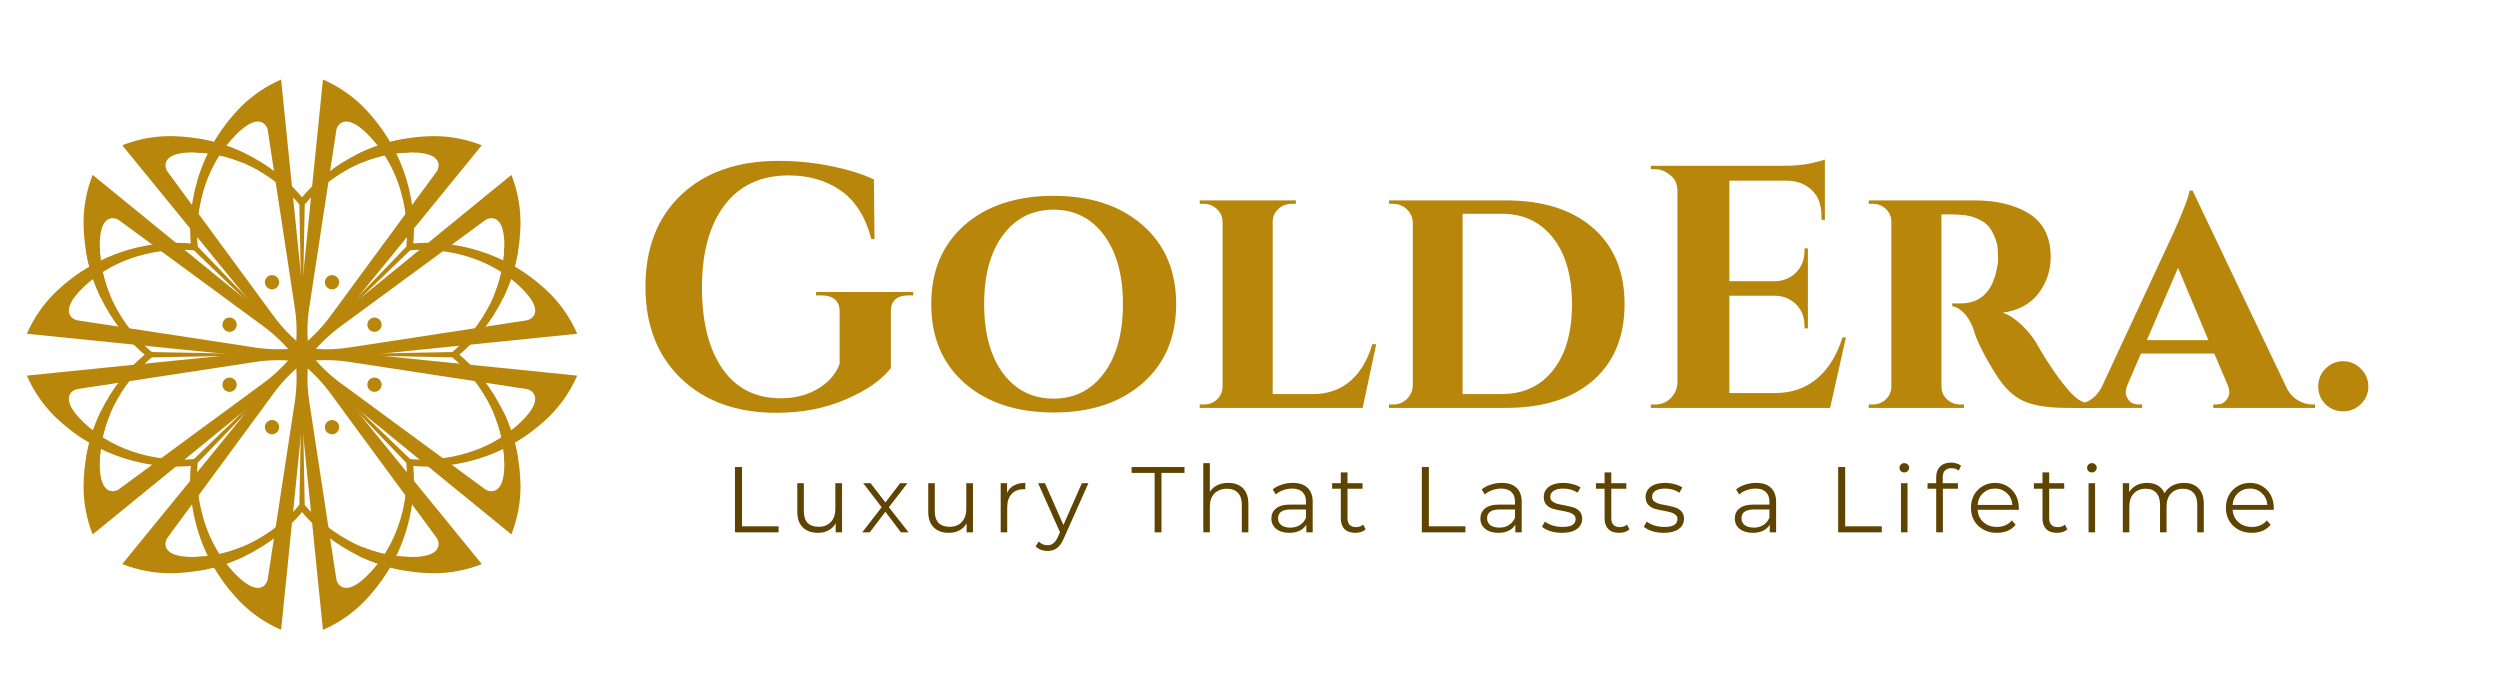
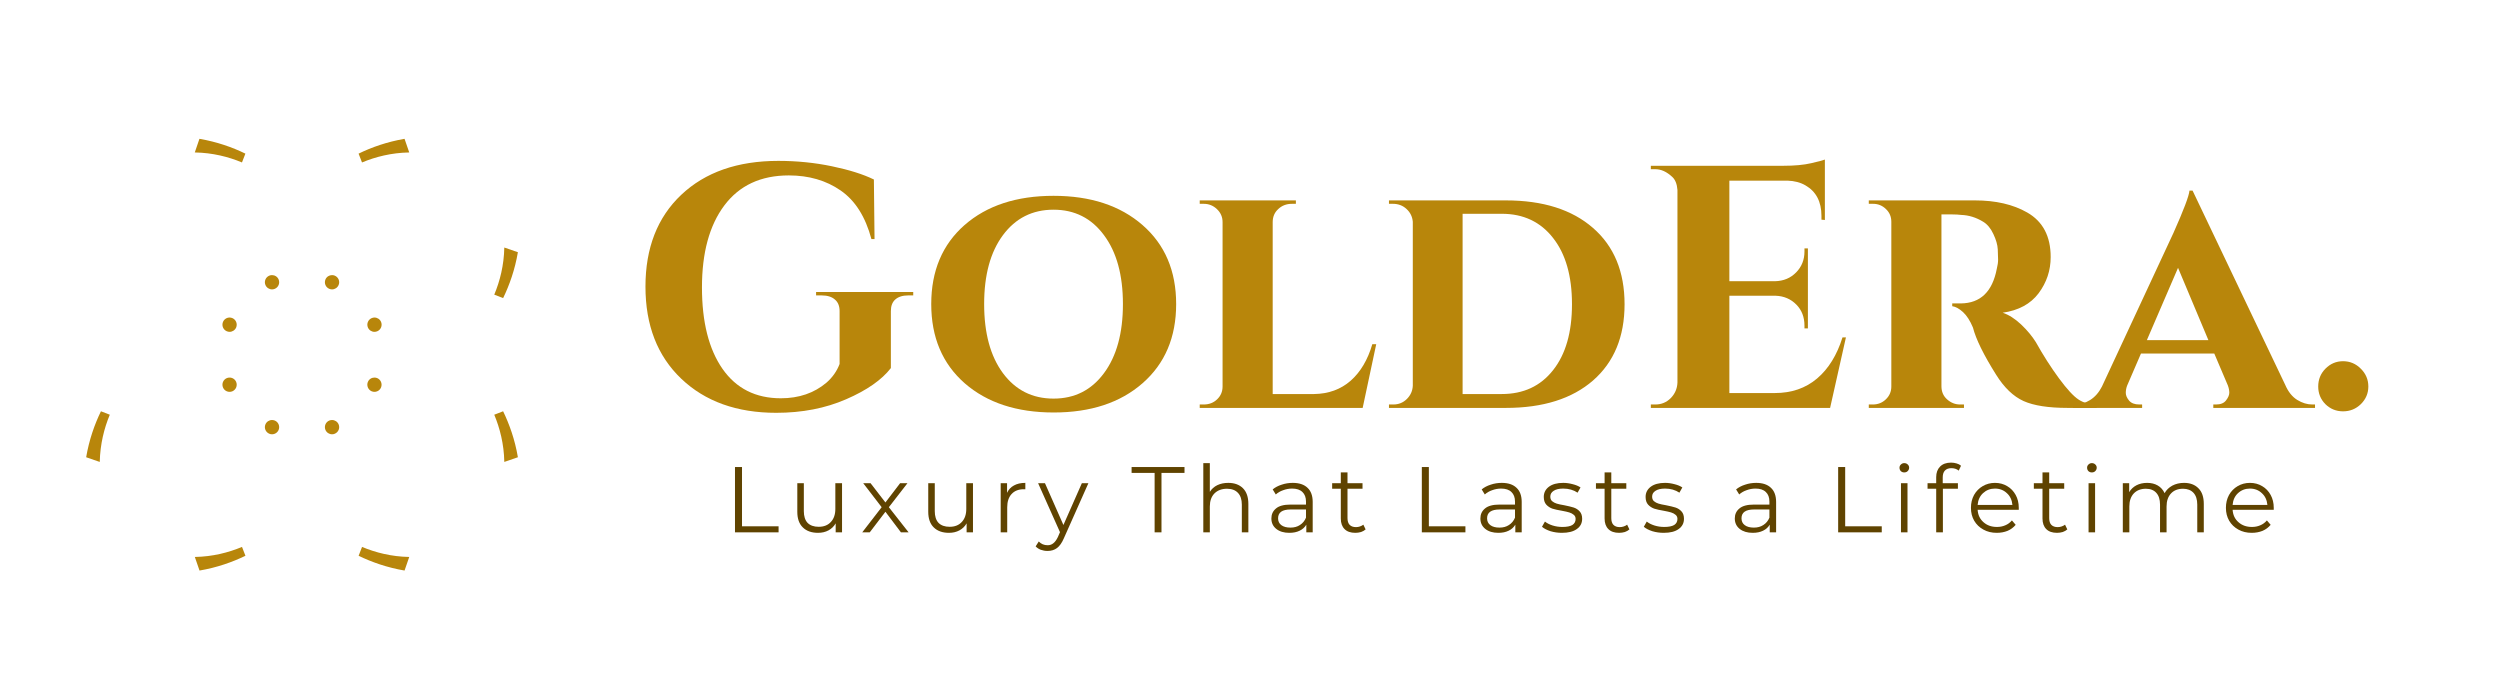
<svg xmlns="http://www.w3.org/2000/svg" width="319" zoomAndPan="magnify" viewBox="0 0 239.25 64.5" height="86" preserveAspectRatio="xMidYMid meet" version="1.0">
  <defs>
    <g />
    <clipPath id="f54f1cf4a8">
      <path d="M 7 13 L 50 13 L 50 55 L 7 55 Z M 7 13 " clip-rule="nonzero" />
    </clipPath>
    <clipPath id="8b79715927">
-       <path d="M 39.379 53.305 C 42.512 53.305 42.039 51.82 41.789 51.477 L 31.613 37.633 C 30.863 36.609 29.984 35.684 28.996 34.883 L 28.906 35 L 28.809 34.883 C 27.824 35.688 26.941 36.609 26.191 37.633 L 16.02 51.473 C 15.766 51.816 15.297 53.301 18.43 53.301 C 18.504 53.301 18.578 53.301 18.652 53.297 C 24.867 53.168 28.617 48.352 28.648 48.312 L 28.906 34.992 L 29.16 48.312 C 29.191 48.352 32.941 53.172 39.156 53.297 C 39.23 53.297 39.305 53.301 39.379 53.301 Z M 10.777 47.012 C 11.035 47.012 11.262 46.906 11.371 46.824 L 25.215 36.656 C 26.238 35.902 27.164 35.023 27.965 34.039 L 27.848 33.945 L 27.965 33.848 C 27.16 32.863 26.238 31.984 25.215 31.23 L 11.375 21.066 C 11.27 20.984 11.035 20.879 10.781 20.879 C 10.215 20.879 9.5 21.375 9.551 23.695 C 9.684 29.906 14.496 33.656 14.535 33.691 L 27.852 33.945 L 14.535 34.199 C 14.496 34.23 9.68 37.98 9.551 44.195 C 9.504 46.512 10.215 47.012 10.781 47.012 Z M 47.031 47.012 C 47.598 47.012 48.312 46.512 48.262 44.195 C 48.133 37.98 43.316 34.23 43.277 34.199 L 29.961 33.945 L 43.281 33.691 C 43.32 33.656 48.141 29.906 48.266 23.695 C 48.312 21.375 47.602 20.879 47.031 20.879 C 46.773 20.879 46.547 20.984 46.438 21.066 L 32.594 31.234 C 31.57 31.988 30.645 32.863 29.844 33.852 L 29.961 33.949 L 29.844 34.043 C 30.648 35.023 31.57 35.906 32.594 36.66 L 46.434 46.828 C 46.543 46.91 46.773 47.016 47.027 47.016 Z M 29 33.004 C 29.984 32.199 30.867 31.277 31.617 30.254 L 41.789 16.418 C 42.043 16.074 42.512 14.59 39.383 14.59 C 39.309 14.59 39.234 14.59 39.16 14.594 C 32.945 14.723 29.195 19.535 29.164 19.574 L 28.906 32.887 L 28.648 19.57 C 28.617 19.531 24.867 14.715 18.652 14.59 C 18.578 14.59 18.504 14.586 18.43 14.586 C 15.301 14.586 15.77 16.07 16.023 16.414 L 26.195 30.254 C 26.945 31.277 27.824 32.203 28.812 33.004 L 28.91 32.887 Z M 16.25 54.855 C 14.695 54.855 13.152 54.551 11.699 53.98 L 24.242 38.609 L 8.867 51.145 C 8.297 49.691 7.996 48.152 7.996 46.594 C 7.996 46.496 7.996 46.398 8 46.301 C 8.176 39.09 12.594 34.973 13.848 33.941 C 12.594 32.91 8.176 28.789 8 21.578 C 7.996 21.48 7.996 21.379 7.996 21.289 C 7.996 19.73 8.297 18.188 8.867 16.738 L 24.242 29.273 L 11.699 13.902 C 13.152 13.332 14.695 13.027 16.25 13.027 C 16.348 13.027 16.449 13.027 16.543 13.031 C 23.754 13.211 27.871 17.625 28.906 18.879 C 29.934 17.625 34.055 13.211 41.266 13.031 C 41.363 13.027 41.465 13.027 41.559 13.027 C 43.113 13.027 44.656 13.332 46.109 13.902 L 33.574 29.273 L 48.941 16.738 C 49.512 18.188 49.812 19.73 49.812 21.289 C 49.812 21.383 49.812 21.484 49.809 21.578 C 49.633 28.789 45.215 32.91 43.961 33.941 C 45.215 34.969 49.633 39.09 49.809 46.301 C 49.812 46.398 49.812 46.5 49.812 46.594 C 49.812 48.152 49.512 49.691 48.941 51.145 L 33.574 38.613 L 46.109 53.984 C 44.656 54.555 43.113 54.859 41.559 54.859 C 41.461 54.859 41.359 54.859 41.266 54.855 C 34.055 54.676 29.938 50.258 28.906 49.004 C 27.879 50.258 23.754 54.676 16.543 54.855 C 16.445 54.859 16.344 54.859 16.25 54.859 Z M 16.25 54.855 " clip-rule="nonzero" />
-     </clipPath>
+       </clipPath>
    <clipPath id="85f73c9c02">
      <path d="M 18 13 L 24 13 L 24 16 L 18 16 Z M 18 13 " clip-rule="nonzero" />
    </clipPath>
    <clipPath id="c40e4a4750">
      <path d="M 23.16 15.547 C 21.859 15.004 20.348 14.621 18.652 14.59 L 18.641 14.59 L 19.086 13.285 C 20.762 13.574 22.23 14.09 23.484 14.703 L 23.156 15.547 Z M 23.16 15.547 " clip-rule="nonzero" />
    </clipPath>
    <clipPath id="cfd7a7a963">
      <path d="M 34 13 L 40 13 L 40 16 L 34 16 Z M 34 13 " clip-rule="nonzero" />
    </clipPath>
    <clipPath id="04887fe20e">
      <path d="M 34.645 15.547 L 34.316 14.703 C 35.574 14.09 37.039 13.574 38.715 13.285 L 39.164 14.59 L 39.152 14.59 C 37.457 14.621 35.945 15.004 34.645 15.547 Z M 34.645 15.547 " clip-rule="nonzero" />
    </clipPath>
    <clipPath id="f53cd3dc52">
      <path d="M 47 23 L 50 23 L 50 29 L 47 29 Z M 47 23 " clip-rule="nonzero" />
    </clipPath>
    <clipPath id="c2269bd92f">
      <path d="M 48.148 28.527 L 47.301 28.199 C 47.844 26.898 48.227 25.391 48.262 23.695 L 48.262 23.688 L 49.562 24.137 C 49.277 25.809 48.758 27.273 48.148 28.531 Z M 48.148 28.527 " clip-rule="nonzero" />
    </clipPath>
    <clipPath id="40f0d990a0">
      <path d="M 47 39 L 50 39 L 50 45 L 47 45 Z M 47 39 " clip-rule="nonzero" />
    </clipPath>
    <clipPath id="6e071f021d">
      <path d="M 48.262 44.203 L 48.262 44.195 C 48.227 42.5 47.844 40.992 47.301 39.688 L 48.148 39.359 C 48.758 40.617 49.277 42.082 49.562 43.758 L 48.262 44.207 Z M 48.262 44.203 " clip-rule="nonzero" />
    </clipPath>
    <clipPath id="f6f76904a7">
      <path d="M 34 52 L 40 52 L 40 55 L 34 55 Z M 34 52 " clip-rule="nonzero" />
    </clipPath>
    <clipPath id="c2f14614f4">
      <path d="M 38.719 54.602 C 37.043 54.316 35.578 53.797 34.32 53.188 L 34.648 52.34 C 35.949 52.883 37.461 53.27 39.156 53.301 L 39.164 53.301 L 38.715 54.602 Z M 38.719 54.602 " clip-rule="nonzero" />
    </clipPath>
    <clipPath id="819e123aaf">
      <path d="M 18 52 L 24 52 L 24 55 L 18 55 Z M 18 52 " clip-rule="nonzero" />
    </clipPath>
    <clipPath id="6a3d7fb34d">
      <path d="M 19.094 54.602 L 18.645 53.301 L 18.652 53.301 C 20.348 53.27 21.859 52.883 23.16 52.34 L 23.488 53.188 C 22.23 53.797 20.766 54.316 19.09 54.602 Z M 19.094 54.602 " clip-rule="nonzero" />
    </clipPath>
    <clipPath id="98932097c3">
      <path d="M 8 39 L 11 39 L 11 45 L 8 45 Z M 8 39 " clip-rule="nonzero" />
    </clipPath>
    <clipPath id="8b982fe0af">
      <path d="M 9.547 44.207 L 8.246 43.758 C 8.531 42.082 9.051 40.617 9.66 39.359 L 10.508 39.688 C 9.965 40.992 9.586 42.5 9.547 44.195 Z M 9.547 44.207 " clip-rule="nonzero" />
    </clipPath>
    <clipPath id="d3dcc74e19">
      <path d="M 8 23 L 11 23 L 11 29 L 8 29 Z M 8 23 " clip-rule="nonzero" />
    </clipPath>
    <clipPath id="7eeb414436">
      <path d="M 9.664 28.531 C 9.055 27.273 8.539 25.809 8.25 24.137 L 9.551 23.688 L 9.551 23.695 C 9.59 25.391 9.969 26.898 10.512 28.199 L 9.664 28.527 Z M 9.664 28.531 " clip-rule="nonzero" />
    </clipPath>
    <clipPath id="42915d811f">
      <path d="M 2 7 L 56 7 L 56 61 L 2 61 Z M 2 7 " clip-rule="nonzero" />
    </clipPath>
    <clipPath id="456295ea16">
-       <path d="M 24.676 56.266 C 25.32 56.266 25.578 55.695 25.617 55.453 L 28.211 38.477 C 28.402 37.219 28.434 35.941 28.309 34.68 L 28.16 34.695 L 28.176 34.547 C 27.672 34.496 27.164 34.469 26.656 34.469 C 25.895 34.469 25.133 34.527 24.383 34.645 L 7.402 37.234 C 6.969 37.297 5.531 38.051 7.973 40.387 C 11.281 43.562 15.445 43.984 17.422 43.984 C 18.121 43.984 18.551 43.934 18.562 43.926 L 28.16 34.688 L 18.922 44.289 C 18.914 44.336 18.16 50.395 22.465 54.879 C 23.477 55.934 24.188 56.262 24.676 56.262 Z M 33.129 56.266 C 33.617 56.266 34.332 55.934 35.34 54.883 C 39.645 50.398 38.887 44.34 38.883 44.293 L 29.648 34.688 L 39.246 43.926 C 39.262 43.926 39.684 43.984 40.387 43.984 C 42.363 43.984 46.527 43.562 49.84 40.387 C 52.277 38.051 50.836 37.301 50.41 37.234 L 33.43 34.637 C 32.68 34.52 31.918 34.461 31.156 34.461 C 30.652 34.461 30.141 34.488 29.637 34.539 L 29.652 34.688 L 29.504 34.672 C 29.375 35.934 29.406 37.211 29.602 38.465 L 32.191 55.445 C 32.23 55.691 32.488 56.258 33.133 56.258 Z M 26.652 33.426 C 27.156 33.426 27.668 33.402 28.172 33.352 L 28.156 33.199 L 28.305 33.215 C 28.434 31.953 28.402 30.676 28.207 29.422 L 25.621 12.441 C 25.582 12.195 25.324 11.629 24.68 11.629 C 24.191 11.629 23.477 11.961 22.469 13.012 C 18.164 17.492 18.922 23.551 18.926 23.602 L 28.16 33.199 L 18.562 23.961 C 18.551 23.961 18.125 23.906 17.422 23.906 C 15.445 23.906 11.281 24.324 7.973 27.5 C 5.531 29.84 6.973 30.586 7.402 30.656 L 24.379 33.254 C 25.129 33.367 25.891 33.426 26.652 33.426 Z M 31.152 33.426 C 31.914 33.426 32.676 33.371 33.426 33.254 L 50.406 30.656 C 50.836 30.59 52.273 29.84 49.832 27.5 C 46.523 24.324 42.359 23.906 40.383 23.906 C 39.684 23.906 39.258 23.957 39.242 23.961 L 29.648 33.199 L 38.887 23.602 C 38.895 23.551 39.648 17.492 35.344 13.012 C 34.332 11.953 33.621 11.629 33.133 11.629 C 32.488 11.629 32.23 12.199 32.191 12.441 L 29.598 29.418 C 29.402 30.676 29.371 31.949 29.5 33.211 L 29.648 33.195 L 29.633 33.344 C 30.137 33.398 30.648 33.422 31.152 33.422 Z M 26.902 60.277 C 25.473 59.656 24.168 58.777 23.066 57.676 C 23 57.609 22.93 57.539 22.859 57.465 C 17.891 52.242 18.098 46.207 18.258 44.59 C 17.961 44.621 17.512 44.652 16.949 44.652 C 14.453 44.652 9.645 44.047 5.383 39.988 C 5.312 39.922 5.242 39.852 5.172 39.781 C 4.07 38.68 3.195 37.375 2.57 35.945 L 22.305 33.945 L 2.57 31.941 C 3.195 30.516 4.07 29.207 5.172 28.105 C 5.242 28.039 5.309 27.969 5.383 27.902 C 9.641 23.844 14.445 23.238 16.945 23.238 C 17.512 23.238 17.957 23.27 18.258 23.297 C 18.102 21.684 17.891 15.648 22.859 10.422 C 22.926 10.352 23 10.281 23.066 10.211 C 24.168 9.109 25.473 8.234 26.902 7.609 L 28.906 27.344 L 30.906 7.609 C 32.336 8.234 33.641 9.109 34.742 10.211 C 34.809 10.281 34.879 10.348 34.949 10.422 C 39.922 15.645 39.715 21.684 39.555 23.297 C 39.852 23.27 40.301 23.238 40.867 23.238 C 43.367 23.238 48.172 23.844 52.43 27.902 C 52.504 27.965 52.574 28.039 52.641 28.105 C 53.742 29.207 54.621 30.516 55.242 31.941 L 35.508 33.945 L 55.238 35.945 C 54.617 37.375 53.738 38.68 52.637 39.781 C 52.57 39.852 52.5 39.918 52.426 39.988 C 48.164 44.047 43.363 44.652 40.859 44.652 C 40.297 44.652 39.848 44.621 39.551 44.59 C 39.707 46.207 39.918 52.242 34.949 57.465 C 34.883 57.539 34.809 57.609 34.742 57.676 C 33.641 58.777 32.336 59.656 30.906 60.277 L 28.906 40.547 Z M 26.902 60.277 " clip-rule="nonzero" />
-     </clipPath>
+       </clipPath>
    <clipPath id="e4570bd47b">
      <path d="M 25 26 L 27 26 L 27 28 L 25 28 Z M 25 26 " clip-rule="nonzero" />
    </clipPath>
    <clipPath id="67d9c3494d">
      <path d="M 26.031 27.695 C 25.766 27.695 25.512 27.535 25.402 27.273 C 25.254 26.926 25.422 26.527 25.77 26.379 C 25.855 26.344 25.945 26.328 26.031 26.328 C 26.301 26.328 26.555 26.484 26.664 26.746 C 26.809 27.098 26.645 27.496 26.297 27.641 C 26.211 27.68 26.121 27.695 26.031 27.695 Z M 26.031 27.695 " clip-rule="nonzero" />
    </clipPath>
    <clipPath id="3b4e807b03">
      <path d="M 31 26 L 33 26 L 33 28 L 31 28 Z M 31 26 " clip-rule="nonzero" />
    </clipPath>
    <clipPath id="2f0ee1ec54">
      <path d="M 31.777 27.695 C 31.688 27.695 31.602 27.68 31.512 27.641 C 31.164 27.496 31 27.098 31.145 26.746 C 31.254 26.484 31.508 26.328 31.777 26.328 C 31.867 26.328 31.949 26.344 32.039 26.379 C 32.387 26.527 32.555 26.926 32.406 27.273 C 32.297 27.535 32.043 27.695 31.777 27.695 Z M 31.777 27.695 " clip-rule="nonzero" />
    </clipPath>
    <clipPath id="ab32a43ef6">
      <path d="M 35 30 L 37 30 L 37 32 L 35 32 Z M 35 30 " clip-rule="nonzero" />
    </clipPath>
    <clipPath id="c92387a602">
      <path d="M 35.836 31.758 C 35.57 31.758 35.316 31.598 35.207 31.336 C 35.062 30.988 35.227 30.586 35.578 30.441 C 35.664 30.406 35.754 30.387 35.836 30.387 C 36.105 30.387 36.359 30.547 36.469 30.809 C 36.613 31.156 36.449 31.559 36.102 31.703 C 36.016 31.738 35.926 31.758 35.836 31.758 Z M 35.836 31.758 " clip-rule="nonzero" />
    </clipPath>
    <clipPath id="421b568d1e">
      <path d="M 35 36 L 37 36 L 37 38 L 35 38 Z M 35 36 " clip-rule="nonzero" />
    </clipPath>
    <clipPath id="a9b641b3af">
      <path d="M 35.836 37.5 C 35.75 37.5 35.664 37.484 35.574 37.449 C 35.227 37.301 35.062 36.902 35.203 36.555 C 35.312 36.289 35.566 36.133 35.832 36.133 C 35.922 36.133 36.008 36.148 36.098 36.184 C 36.445 36.332 36.609 36.73 36.465 37.078 C 36.355 37.344 36.102 37.5 35.832 37.5 Z M 35.836 37.5 " clip-rule="nonzero" />
    </clipPath>
    <clipPath id="c0ca16d25e">
      <path d="M 31 40 L 33 40 L 33 42 L 31 42 Z M 31 40 " clip-rule="nonzero" />
    </clipPath>
    <clipPath id="5c24b2481f">
      <path d="M 31.777 41.562 C 31.508 41.562 31.254 41.402 31.145 41.141 C 31 40.793 31.164 40.391 31.512 40.246 C 31.598 40.211 31.688 40.195 31.777 40.195 C 32.043 40.195 32.297 40.352 32.406 40.613 C 32.555 40.961 32.387 41.363 32.039 41.508 C 31.953 41.547 31.867 41.562 31.777 41.562 Z M 31.777 41.562 " clip-rule="nonzero" />
    </clipPath>
    <clipPath id="4fb860a173">
      <path d="M 25 40 L 27 40 L 27 42 L 25 42 Z M 25 40 " clip-rule="nonzero" />
    </clipPath>
    <clipPath id="dcc1835a24">
      <path d="M 26.031 41.562 C 25.945 41.562 25.859 41.547 25.77 41.508 C 25.422 41.363 25.254 40.961 25.402 40.613 C 25.512 40.352 25.766 40.195 26.031 40.195 C 26.121 40.195 26.207 40.211 26.297 40.246 C 26.645 40.391 26.809 40.793 26.664 41.141 C 26.555 41.402 26.301 41.562 26.031 41.562 Z M 26.031 41.562 " clip-rule="nonzero" />
    </clipPath>
    <clipPath id="025dc85afe">
      <path d="M 21 36 L 23 36 L 23 38 L 21 38 Z M 21 36 " clip-rule="nonzero" />
    </clipPath>
    <clipPath id="17313f007f">
      <path d="M 21.973 37.5 C 21.703 37.5 21.449 37.344 21.34 37.078 C 21.195 36.73 21.359 36.332 21.707 36.184 C 21.793 36.148 21.883 36.133 21.973 36.133 C 22.238 36.133 22.492 36.289 22.602 36.555 C 22.746 36.902 22.582 37.301 22.234 37.449 C 22.148 37.484 22.059 37.5 21.973 37.5 Z M 21.973 37.5 " clip-rule="nonzero" />
    </clipPath>
    <clipPath id="28f4905c09">
      <path d="M 21 30 L 23 30 L 23 32 L 21 32 Z M 21 30 " clip-rule="nonzero" />
    </clipPath>
    <clipPath id="af08cae2f0">
      <path d="M 21.973 31.758 C 21.883 31.758 21.797 31.738 21.707 31.703 C 21.359 31.559 21.195 31.156 21.34 30.809 C 21.449 30.547 21.703 30.387 21.973 30.387 C 22.059 30.387 22.145 30.406 22.234 30.441 C 22.582 30.586 22.746 30.988 22.602 31.336 C 22.492 31.598 22.238 31.758 21.973 31.758 Z M 21.973 31.758 " clip-rule="nonzero" />
    </clipPath>
  </defs>
  <g clip-path="url(#f54f1cf4a8)">
    <g clip-path="url(#8b79715927)">
      <path fill="#b8860b" d="M 28.906 -7.883 L -12.922 33.941 L 28.906 75.766 L 70.73 33.941 Z M 28.906 -7.883 " fill-opacity="1" fill-rule="nonzero" />
    </g>
  </g>
  <g clip-path="url(#85f73c9c02)">
    <g clip-path="url(#c40e4a4750)">
      <path fill="#b8860b" d="M 21.062 10.863 L 17.512 14.418 L 21.062 17.969 L 24.613 14.418 Z M 21.062 10.863 " fill-opacity="1" fill-rule="nonzero" />
    </g>
  </g>
  <g clip-path="url(#cfd7a7a963)">
    <g clip-path="url(#04887fe20e)">
      <path fill="#b8860b" d="M 36.738 10.863 L 33.188 14.418 L 36.738 17.969 L 40.293 14.418 Z M 36.738 10.863 " fill-opacity="1" fill-rule="nonzero" />
    </g>
  </g>
  <g clip-path="url(#f53cd3dc52)">
    <g clip-path="url(#c2269bd92f)">
      <path fill="#b8860b" d="M 48.434 22.555 L 44.879 26.109 L 48.434 29.664 L 51.984 26.109 Z M 48.434 22.555 " fill-opacity="1" fill-rule="nonzero" />
    </g>
  </g>
  <g clip-path="url(#40f0d990a0)">
    <g clip-path="url(#6e071f021d)">
      <path fill="#b8860b" d="M 48.434 38.23 L 44.879 41.785 L 48.434 45.336 L 51.984 41.785 Z M 48.434 38.23 " fill-opacity="1" fill-rule="nonzero" />
    </g>
  </g>
  <g clip-path="url(#f6f76904a7)">
    <g clip-path="url(#c2f14614f4)">
      <path fill="#b8860b" d="M 36.742 49.922 L 33.191 53.473 L 36.742 57.023 L 40.293 53.473 Z M 36.742 49.922 " fill-opacity="1" fill-rule="nonzero" />
    </g>
  </g>
  <g clip-path="url(#819e123aaf)">
    <g clip-path="url(#6a3d7fb34d)">
      <path fill="#b8860b" d="M 21.066 49.922 L 17.516 53.473 L 21.066 57.023 L 24.617 53.473 Z M 21.066 49.922 " fill-opacity="1" fill-rule="nonzero" />
    </g>
  </g>
  <g clip-path="url(#98932097c3)">
    <g clip-path="url(#8b982fe0af)">
      <path fill="#b8860b" d="M 9.375 38.23 L 5.824 41.785 L 9.375 45.336 L 12.93 41.785 Z M 9.375 38.23 " fill-opacity="1" fill-rule="nonzero" />
    </g>
  </g>
  <g clip-path="url(#d3dcc74e19)">
    <g clip-path="url(#7eeb414436)">
-       <path fill="#b8860b" d="M 9.379 22.555 L 5.828 26.109 L 9.379 29.664 L 12.934 26.109 Z M 9.379 22.555 " fill-opacity="1" fill-rule="nonzero" />
-     </g>
+       </g>
  </g>
  <g clip-path="url(#42915d811f)">
    <g clip-path="url(#456295ea16)">
      <path fill="#b8860b" d="M 28.906 -18.727 L -23.762 33.945 L 28.906 86.613 L 81.574 33.945 Z M 28.906 -18.727 " fill-opacity="1" fill-rule="nonzero" />
    </g>
  </g>
  <g clip-path="url(#e4570bd47b)">
    <g clip-path="url(#67d9c3494d)">
      <path fill="#b8860b" d="M 26.031 25.551 L 24.57 27.012 L 26.031 28.473 L 27.492 27.012 Z M 26.031 25.551 " fill-opacity="1" fill-rule="nonzero" />
    </g>
  </g>
  <g clip-path="url(#3b4e807b03)">
    <g clip-path="url(#2f0ee1ec54)">
      <path fill="#b8860b" d="M 31.777 25.551 L 30.316 27.012 L 31.777 28.473 L 33.238 27.012 Z M 31.777 25.551 " fill-opacity="1" fill-rule="nonzero" />
    </g>
  </g>
  <g clip-path="url(#ab32a43ef6)">
    <g clip-path="url(#c92387a602)">
      <path fill="#b8860b" d="M 35.836 29.613 L 34.379 31.074 L 35.836 32.531 L 37.297 31.074 Z M 35.836 29.613 " fill-opacity="1" fill-rule="nonzero" />
    </g>
  </g>
  <g clip-path="url(#421b568d1e)">
    <g clip-path="url(#a9b641b3af)">
      <path fill="#b8860b" d="M 35.836 35.359 L 34.379 36.816 L 35.836 38.273 L 37.293 36.816 Z M 35.836 35.359 " fill-opacity="1" fill-rule="nonzero" />
    </g>
  </g>
  <g clip-path="url(#c0ca16d25e)">
    <g clip-path="url(#5c24b2481f)">
      <path fill="#b8860b" d="M 31.777 39.418 L 30.316 40.879 L 31.777 42.34 L 33.238 40.879 Z M 31.777 39.418 " fill-opacity="1" fill-rule="nonzero" />
    </g>
  </g>
  <g clip-path="url(#4fb860a173)">
    <g clip-path="url(#dcc1835a24)">
      <path fill="#b8860b" d="M 26.031 39.418 L 24.57 40.879 L 26.031 42.34 L 27.492 40.879 Z M 26.031 39.418 " fill-opacity="1" fill-rule="nonzero" />
    </g>
  </g>
  <g clip-path="url(#025dc85afe)">
    <g clip-path="url(#17313f007f)">
      <path fill="#b8860b" d="M 21.973 35.355 L 20.512 36.816 L 21.973 38.277 L 23.43 36.816 Z M 21.973 35.355 " fill-opacity="1" fill-rule="nonzero" />
    </g>
  </g>
  <g clip-path="url(#28f4905c09)">
    <g clip-path="url(#af08cae2f0)">
-       <path fill="#b8860b" d="M 21.973 29.613 L 20.512 31.074 L 21.973 32.531 L 23.43 31.074 Z M 21.973 29.613 " fill-opacity="1" fill-rule="nonzero" />
+       <path fill="#b8860b" d="M 21.973 29.613 L 20.512 31.074 L 21.973 32.531 L 23.43 31.074 Z " fill-opacity="1" fill-rule="nonzero" />
    </g>
  </g>
  <g fill="#b8860b" fill-opacity="1">
    <g transform="translate(60.287, 39.037)">
      <g>
        <path d="M 14 0.469 C 10.227 0.469 7.195 -0.617 4.906 -2.797 C 2.625 -4.973 1.484 -7.91 1.484 -11.609 C 1.484 -15.305 2.625 -18.234 4.906 -20.391 C 7.195 -22.555 10.297 -23.641 14.203 -23.641 C 15.973 -23.641 17.68 -23.469 19.328 -23.125 C 20.984 -22.781 22.32 -22.359 23.344 -21.859 L 23.406 -16.156 L 23.109 -16.156 C 22.535 -18.301 21.551 -19.852 20.156 -20.812 C 18.77 -21.77 17.117 -22.25 15.203 -22.25 C 12.523 -22.25 10.469 -21.289 9.031 -19.375 C 7.602 -17.469 6.891 -14.852 6.891 -11.531 C 6.891 -8.219 7.547 -5.617 8.859 -3.734 C 10.172 -1.859 12.031 -0.922 14.438 -0.922 C 16.176 -0.922 17.633 -1.422 18.812 -2.422 C 19.383 -2.922 19.801 -3.516 20.062 -4.203 L 20.062 -9.266 C 20.062 -9.754 19.91 -10.125 19.609 -10.375 C 19.316 -10.633 18.895 -10.766 18.344 -10.766 L 17.812 -10.766 L 17.812 -11.094 L 27.109 -11.094 L 27.109 -10.766 L 26.625 -10.766 C 26.094 -10.766 25.68 -10.633 25.391 -10.375 C 25.109 -10.125 24.969 -9.754 24.969 -9.266 L 24.969 -3.812 C 24.102 -2.688 22.676 -1.691 20.688 -0.828 C 18.707 0.035 16.477 0.469 14 0.469 Z M 14 0.469 " />
      </g>
    </g>
  </g>
  <g fill="#b8860b" fill-opacity="1">
    <g transform="translate(87.964, 39.037)">
      <g>
        <path d="M 1.156 -9.938 C 1.156 -13.113 2.219 -15.633 4.344 -17.5 C 6.477 -19.363 9.316 -20.297 12.859 -20.297 C 16.398 -20.297 19.238 -19.363 21.375 -17.5 C 23.52 -15.633 24.594 -13.113 24.594 -9.938 C 24.594 -6.758 23.52 -4.234 21.375 -2.359 C 19.238 -0.492 16.406 0.438 12.875 0.438 C 9.344 0.438 6.504 -0.492 4.359 -2.359 C 2.223 -4.234 1.156 -6.758 1.156 -9.938 Z M 6.219 -9.938 C 6.219 -7.156 6.816 -4.953 8.016 -3.328 C 9.223 -1.703 10.836 -0.891 12.859 -0.891 C 14.879 -0.891 16.488 -1.703 17.688 -3.328 C 18.895 -4.953 19.5 -7.156 19.5 -9.938 C 19.5 -12.719 18.895 -14.914 17.688 -16.531 C 16.488 -18.156 14.879 -18.969 12.859 -18.969 C 10.836 -18.969 9.223 -18.156 8.016 -16.531 C 6.816 -14.914 6.219 -12.719 6.219 -9.938 Z M 6.219 -9.938 " />
      </g>
    </g>
  </g>
  <g fill="#b8860b" fill-opacity="1">
    <g transform="translate(113.688, 39.037)">
      <g>
        <path d="M 1.125 0 L 1.125 -0.328 L 1.516 -0.328 C 2.023 -0.328 2.453 -0.492 2.797 -0.828 C 3.141 -1.16 3.312 -1.566 3.312 -2.047 L 3.312 -17.781 C 3.312 -18.27 3.133 -18.68 2.781 -19.016 C 2.426 -19.359 2.004 -19.531 1.516 -19.531 L 1.125 -19.531 L 1.125 -19.859 L 10.328 -19.859 L 10.328 -19.531 L 9.938 -19.531 C 9.426 -19.531 8.992 -19.363 8.641 -19.031 C 8.285 -18.707 8.109 -18.289 8.109 -17.781 L 8.109 -1.328 L 12.078 -1.328 C 13.453 -1.348 14.613 -1.77 15.562 -2.594 C 16.508 -3.426 17.203 -4.594 17.641 -6.094 L 18.016 -6.094 L 16.719 0 Z M 1.125 0 " />
      </g>
    </g>
  </g>
  <g fill="#b8860b" fill-opacity="1">
    <g transform="translate(131.83, 39.037)">
      <g>
        <path d="M 20.625 -17.219 C 22.633 -15.469 23.641 -13.035 23.641 -9.922 C 23.641 -6.816 22.633 -4.383 20.625 -2.625 C 18.613 -0.875 15.832 0 12.281 0 L 1.094 0 L 1.094 -0.328 L 1.516 -0.328 C 2.023 -0.328 2.457 -0.504 2.812 -0.859 C 3.164 -1.211 3.352 -1.633 3.375 -2.125 L 3.375 -17.812 C 3.332 -18.301 3.133 -18.707 2.781 -19.031 C 2.426 -19.363 1.992 -19.531 1.484 -19.531 L 1.094 -19.531 L 1.094 -19.859 L 12.281 -19.859 C 15.832 -19.859 18.613 -18.977 20.625 -17.219 Z M 11.891 -1.328 C 13.961 -1.328 15.598 -2.086 16.797 -3.609 C 18.004 -5.129 18.609 -7.234 18.609 -9.922 C 18.609 -12.617 18.004 -14.734 16.797 -16.266 C 15.598 -17.805 13.961 -18.578 11.891 -18.578 L 8.141 -18.578 L 8.141 -1.328 Z M 11.891 -1.328 " />
      </g>
    </g>
  </g>
  <g fill="#b8860b" fill-opacity="1">
    <g transform="translate(156.594, 39.037)">
      <g>
        <path d="M 1.828 -0.328 C 2.398 -0.328 2.891 -0.531 3.297 -0.938 C 3.703 -1.352 3.914 -1.848 3.938 -2.422 L 3.938 -20.859 C 3.895 -21.43 3.727 -21.848 3.438 -22.109 C 2.914 -22.598 2.379 -22.844 1.828 -22.844 L 1.391 -22.844 L 1.391 -23.172 L 14.078 -23.172 C 15.148 -23.172 16.039 -23.254 16.75 -23.422 C 17.457 -23.586 17.891 -23.703 18.047 -23.766 L 18.047 -17.984 L 17.719 -18.016 L 17.719 -18.375 C 17.719 -19.738 17.207 -20.711 16.188 -21.297 C 15.707 -21.578 15.133 -21.727 14.469 -21.75 L 8.906 -21.75 L 8.906 -12.125 L 13.281 -12.125 C 14.094 -12.145 14.766 -12.426 15.297 -12.969 C 15.828 -13.508 16.094 -14.176 16.094 -14.969 L 16.094 -15.266 L 16.422 -15.266 L 16.422 -7.609 L 16.094 -7.609 L 16.094 -7.875 C 16.094 -8.695 15.832 -9.367 15.312 -9.891 C 14.789 -10.422 14.133 -10.703 13.344 -10.734 L 8.906 -10.734 L 8.906 -1.422 L 13.25 -1.422 C 14.852 -1.422 16.203 -1.883 17.297 -2.812 C 18.391 -3.738 19.203 -5.051 19.734 -6.75 L 20.062 -6.75 L 18.547 0 L 1.391 0 L 1.391 -0.328 Z M 1.828 -0.328 " />
      </g>
    </g>
  </g>
  <g fill="#b8860b" fill-opacity="1">
    <g transform="translate(177.484, 39.037)">
      <g>
        <path d="M 9.375 -18.516 L 8.312 -18.516 L 8.312 -2.078 C 8.312 -1.555 8.492 -1.133 8.859 -0.812 C 9.223 -0.488 9.633 -0.328 10.094 -0.328 L 10.469 -0.328 L 10.469 0 L 1.359 0 L 1.359 -0.328 L 1.75 -0.328 C 2.238 -0.328 2.656 -0.492 3 -0.828 C 3.344 -1.16 3.516 -1.566 3.516 -2.047 L 3.516 -17.812 C 3.516 -18.301 3.344 -18.707 3 -19.031 C 2.656 -19.363 2.25 -19.531 1.781 -19.531 L 1.359 -19.531 L 1.359 -19.859 L 11.516 -19.859 C 13.504 -19.859 15.172 -19.473 16.516 -18.703 C 18.016 -17.848 18.766 -16.426 18.766 -14.438 C 18.766 -13.156 18.379 -12 17.609 -10.969 C 16.836 -9.945 15.691 -9.328 14.172 -9.109 C 14.766 -8.91 15.352 -8.535 15.938 -7.984 C 16.52 -7.43 16.988 -6.867 17.344 -6.297 C 18.051 -5.035 18.789 -3.879 19.562 -2.828 C 20.332 -1.785 20.957 -1.109 21.438 -0.797 C 21.914 -0.484 22.492 -0.328 23.172 -0.328 L 23.172 0 L 20.391 0 C 18.555 0 17.148 -0.219 16.172 -0.656 C 15.191 -1.102 14.316 -1.941 13.547 -3.172 C 12.348 -5.078 11.609 -6.582 11.328 -7.688 C 11.055 -8.344 10.738 -8.836 10.375 -9.172 C 10.008 -9.504 9.664 -9.691 9.344 -9.734 L 9.344 -10 L 10.172 -10 C 12.047 -10.02 13.191 -11.125 13.609 -13.312 C 13.691 -13.645 13.734 -13.93 13.734 -14.172 C 13.734 -14.41 13.723 -14.742 13.703 -15.172 C 13.68 -15.609 13.539 -16.098 13.281 -16.641 C 13.031 -17.18 12.707 -17.57 12.312 -17.812 C 11.633 -18.227 10.93 -18.445 10.203 -18.469 C 9.953 -18.5 9.676 -18.516 9.375 -18.516 Z M 9.375 -18.516 " />
      </g>
    </g>
  </g>
  <g fill="#b8860b" fill-opacity="1">
    <g transform="translate(199.235, 39.037)">
      <g>
        <path d="M 22.047 -0.328 L 22.312 -0.328 L 22.312 0 L 12.578 0 L 12.578 -0.328 L 12.844 -0.328 C 13.281 -0.328 13.598 -0.457 13.797 -0.719 C 14.004 -0.988 14.109 -1.234 14.109 -1.453 C 14.109 -1.672 14.062 -1.906 13.969 -2.156 L 12.672 -5.203 L 5.656 -5.203 L 4.328 -2.125 C 4.242 -1.895 4.203 -1.664 4.203 -1.438 C 4.203 -1.207 4.305 -0.961 4.516 -0.703 C 4.723 -0.453 5.051 -0.328 5.5 -0.328 L 5.766 -0.328 L 5.766 0 L -0.859 0 L -0.859 -0.328 L -0.594 -0.328 C -0.133 -0.328 0.32 -0.469 0.781 -0.75 C 1.25 -1.039 1.629 -1.473 1.922 -2.047 L 8.766 -16.75 C 9.742 -18.938 10.254 -20.285 10.297 -20.797 L 10.594 -20.797 L 19.469 -2.188 C 19.75 -1.539 20.129 -1.066 20.609 -0.766 C 21.086 -0.473 21.566 -0.328 22.047 -0.328 Z M 6.219 -6.484 L 12.109 -6.484 L 9.203 -13.406 Z M 6.219 -6.484 " />
      </g>
    </g>
  </g>
  <g fill="#b8860b" fill-opacity="1">
    <g transform="translate(220.556, 39.037)">
      <g>
        <path d="M 5.375 -0.359 C 4.906 0.098 4.336 0.328 3.672 0.328 C 3.016 0.328 2.453 0.098 1.984 -0.359 C 1.523 -0.828 1.297 -1.391 1.297 -2.047 C 1.297 -2.711 1.523 -3.281 1.984 -3.75 C 2.453 -4.227 3.016 -4.469 3.672 -4.469 C 4.336 -4.469 4.906 -4.227 5.375 -3.75 C 5.852 -3.281 6.094 -2.711 6.094 -2.047 C 6.094 -1.391 5.852 -0.828 5.375 -0.359 Z M 5.375 -0.359 " />
      </g>
    </g>
  </g>
  <g fill="#5f4300" fill-opacity="1">
    <g transform="translate(69.322, 50.945)">
      <g>
        <path d="M 1.016 -6.25 L 1.688 -6.25 L 1.688 -0.578 L 5.188 -0.578 L 5.188 0 L 1.016 0 Z M 1.016 -6.25 " />
      </g>
    </g>
  </g>
  <g fill="#5f4300" fill-opacity="1">
    <g transform="translate(75.458, 50.945)">
      <g>
        <path d="M 5.125 -4.703 L 5.125 0 L 4.516 0 L 4.516 -0.859 C 4.348 -0.566 4.117 -0.344 3.828 -0.188 C 3.535 -0.031 3.203 0.047 2.828 0.047 C 2.211 0.047 1.727 -0.125 1.375 -0.469 C 1.02 -0.812 0.844 -1.312 0.844 -1.969 L 0.844 -4.703 L 1.469 -4.703 L 1.469 -2.031 C 1.469 -1.539 1.586 -1.164 1.828 -0.906 C 2.078 -0.656 2.43 -0.531 2.891 -0.531 C 3.379 -0.531 3.766 -0.68 4.047 -0.984 C 4.336 -1.285 4.484 -1.703 4.484 -2.234 L 4.484 -4.703 Z M 5.125 -4.703 " />
      </g>
    </g>
  </g>
  <g fill="#5f4300" fill-opacity="1">
    <g transform="translate(82.344, 50.945)">
      <g>
        <path d="M 3.875 0 L 2.391 -1.969 L 0.891 0 L 0.172 0 L 2.031 -2.406 L 0.266 -4.703 L 0.969 -4.703 L 2.391 -2.859 L 3.797 -4.703 L 4.5 -4.703 L 2.719 -2.406 L 4.609 0 Z M 3.875 0 " />
      </g>
    </g>
  </g>
  <g fill="#5f4300" fill-opacity="1">
    <g transform="translate(87.989, 50.945)">
      <g>
        <path d="M 5.125 -4.703 L 5.125 0 L 4.516 0 L 4.516 -0.859 C 4.348 -0.566 4.117 -0.344 3.828 -0.188 C 3.535 -0.031 3.203 0.047 2.828 0.047 C 2.211 0.047 1.727 -0.125 1.375 -0.469 C 1.02 -0.812 0.844 -1.312 0.844 -1.969 L 0.844 -4.703 L 1.469 -4.703 L 1.469 -2.031 C 1.469 -1.539 1.586 -1.164 1.828 -0.906 C 2.078 -0.656 2.43 -0.531 2.891 -0.531 C 3.379 -0.531 3.766 -0.68 4.047 -0.984 C 4.336 -1.285 4.484 -1.703 4.484 -2.234 L 4.484 -4.703 Z M 5.125 -4.703 " />
      </g>
    </g>
  </g>
  <g fill="#5f4300" fill-opacity="1">
    <g transform="translate(94.875, 50.945)">
      <g>
        <path d="M 1.5 -3.781 C 1.645 -4.094 1.863 -4.328 2.156 -4.484 C 2.445 -4.648 2.812 -4.734 3.25 -4.734 L 3.25 -4.125 L 3.094 -4.125 C 2.602 -4.125 2.219 -3.973 1.938 -3.672 C 1.656 -3.367 1.516 -2.941 1.516 -2.391 L 1.516 0 L 0.891 0 L 0.891 -4.703 L 1.5 -4.703 Z M 1.5 -3.781 " />
      </g>
    </g>
  </g>
  <g fill="#5f4300" fill-opacity="1">
    <g transform="translate(99.331, 50.945)">
      <g>
        <path d="M 4.828 -4.703 L 2.484 0.562 C 2.297 1 2.078 1.312 1.828 1.5 C 1.578 1.688 1.273 1.781 0.922 1.781 C 0.691 1.781 0.477 1.742 0.281 1.672 C 0.082 1.598 -0.082 1.488 -0.219 1.344 L 0.078 0.875 C 0.305 1.113 0.586 1.234 0.922 1.234 C 1.141 1.234 1.32 1.172 1.469 1.047 C 1.625 0.93 1.77 0.734 1.906 0.453 L 2.109 -0.016 L 0.016 -4.703 L 0.672 -4.703 L 2.438 -0.703 L 4.203 -4.703 Z M 4.828 -4.703 " />
      </g>
    </g>
  </g>
  <g fill="#5f4300" fill-opacity="1">
    <g transform="translate(105.048, 50.945)">
      <g />
    </g>
  </g>
  <g fill="#5f4300" fill-opacity="1">
    <g transform="translate(108.263, 50.945)">
      <g>
        <path d="M 2.234 -5.688 L 0.031 -5.688 L 0.031 -6.25 L 5.094 -6.25 L 5.094 -5.688 L 2.891 -5.688 L 2.891 0 L 2.234 0 Z M 2.234 -5.688 " />
      </g>
    </g>
  </g>
  <g fill="#5f4300" fill-opacity="1">
    <g transform="translate(114.265, 50.945)">
      <g>
        <path d="M 3.281 -4.734 C 3.875 -4.734 4.344 -4.562 4.688 -4.219 C 5.031 -3.875 5.203 -3.375 5.203 -2.719 L 5.203 0 L 4.578 0 L 4.578 -2.656 C 4.578 -3.145 4.453 -3.52 4.203 -3.781 C 3.961 -4.039 3.613 -4.172 3.156 -4.172 C 2.656 -4.172 2.254 -4.02 1.953 -3.719 C 1.66 -3.414 1.516 -3 1.516 -2.469 L 1.516 0 L 0.891 0 L 0.891 -6.625 L 1.516 -6.625 L 1.516 -3.875 C 1.691 -4.156 1.93 -4.367 2.234 -4.516 C 2.535 -4.66 2.883 -4.734 3.281 -4.734 Z M 3.281 -4.734 " />
      </g>
    </g>
  </g>
  <g fill="#5f4300" fill-opacity="1">
    <g transform="translate(121.187, 50.945)">
      <g>
        <path d="M 2.531 -4.734 C 3.145 -4.734 3.613 -4.578 3.938 -4.266 C 4.27 -3.961 4.438 -3.508 4.438 -2.906 L 4.438 0 L 3.828 0 L 3.828 -0.734 C 3.68 -0.484 3.469 -0.289 3.188 -0.156 C 2.914 -0.02 2.586 0.047 2.203 0.047 C 1.68 0.047 1.266 -0.078 0.953 -0.328 C 0.641 -0.578 0.484 -0.91 0.484 -1.328 C 0.484 -1.723 0.629 -2.039 0.922 -2.281 C 1.211 -2.531 1.676 -2.656 2.312 -2.656 L 3.797 -2.656 L 3.797 -2.938 C 3.797 -3.344 3.68 -3.648 3.453 -3.859 C 3.234 -4.078 2.906 -4.188 2.469 -4.188 C 2.164 -4.188 1.879 -4.133 1.609 -4.031 C 1.336 -3.938 1.102 -3.801 0.906 -3.625 L 0.609 -4.109 C 0.848 -4.305 1.133 -4.457 1.469 -4.562 C 1.801 -4.676 2.156 -4.734 2.531 -4.734 Z M 2.312 -0.453 C 2.664 -0.453 2.969 -0.535 3.219 -0.703 C 3.477 -0.867 3.672 -1.102 3.797 -1.406 L 3.797 -2.188 L 2.328 -2.188 C 1.523 -2.188 1.125 -1.906 1.125 -1.344 C 1.125 -1.062 1.227 -0.844 1.438 -0.688 C 1.645 -0.531 1.938 -0.453 2.312 -0.453 Z M 2.312 -0.453 " />
      </g>
    </g>
  </g>
  <g fill="#5f4300" fill-opacity="1">
    <g transform="translate(127.331, 50.945)">
      <g>
        <path d="M 3.359 -0.281 C 3.242 -0.176 3.098 -0.094 2.922 -0.031 C 2.742 0.02 2.562 0.047 2.375 0.047 C 1.926 0.047 1.582 -0.07 1.344 -0.312 C 1.102 -0.551 0.984 -0.891 0.984 -1.328 L 0.984 -4.172 L 0.156 -4.172 L 0.156 -4.703 L 0.984 -4.703 L 0.984 -5.734 L 1.625 -5.734 L 1.625 -4.703 L 3.062 -4.703 L 3.062 -4.172 L 1.625 -4.172 L 1.625 -1.359 C 1.625 -1.078 1.691 -0.863 1.828 -0.719 C 1.973 -0.57 2.176 -0.5 2.438 -0.5 C 2.57 -0.5 2.695 -0.52 2.812 -0.562 C 2.938 -0.602 3.047 -0.66 3.141 -0.734 Z M 3.359 -0.281 " />
      </g>
    </g>
  </g>
  <g fill="#5f4300" fill-opacity="1">
    <g transform="translate(131.838, 50.945)">
      <g />
    </g>
  </g>
  <g fill="#5f4300" fill-opacity="1">
    <g transform="translate(135.053, 50.945)">
      <g>
        <path d="M 1.016 -6.25 L 1.688 -6.25 L 1.688 -0.578 L 5.188 -0.578 L 5.188 0 L 1.016 0 Z M 1.016 -6.25 " />
      </g>
    </g>
  </g>
  <g fill="#5f4300" fill-opacity="1">
    <g transform="translate(141.189, 50.945)">
      <g>
        <path d="M 2.531 -4.734 C 3.145 -4.734 3.613 -4.578 3.938 -4.266 C 4.27 -3.961 4.438 -3.508 4.438 -2.906 L 4.438 0 L 3.828 0 L 3.828 -0.734 C 3.68 -0.484 3.469 -0.289 3.188 -0.156 C 2.914 -0.02 2.586 0.047 2.203 0.047 C 1.68 0.047 1.266 -0.078 0.953 -0.328 C 0.641 -0.578 0.484 -0.91 0.484 -1.328 C 0.484 -1.723 0.629 -2.039 0.922 -2.281 C 1.211 -2.531 1.676 -2.656 2.312 -2.656 L 3.797 -2.656 L 3.797 -2.938 C 3.797 -3.344 3.68 -3.648 3.453 -3.859 C 3.234 -4.078 2.906 -4.188 2.469 -4.188 C 2.164 -4.188 1.879 -4.133 1.609 -4.031 C 1.336 -3.938 1.102 -3.801 0.906 -3.625 L 0.609 -4.109 C 0.848 -4.305 1.133 -4.457 1.469 -4.562 C 1.801 -4.676 2.156 -4.734 2.531 -4.734 Z M 2.312 -0.453 C 2.664 -0.453 2.969 -0.535 3.219 -0.703 C 3.477 -0.867 3.672 -1.102 3.797 -1.406 L 3.797 -2.188 L 2.328 -2.188 C 1.523 -2.188 1.125 -1.906 1.125 -1.344 C 1.125 -1.062 1.227 -0.844 1.438 -0.688 C 1.645 -0.531 1.938 -0.453 2.312 -0.453 Z M 2.312 -0.453 " />
      </g>
    </g>
  </g>
  <g fill="#5f4300" fill-opacity="1">
    <g transform="translate(147.334, 50.945)">
      <g>
        <path d="M 2.141 0.047 C 1.766 0.047 1.398 -0.004 1.047 -0.109 C 0.703 -0.223 0.43 -0.363 0.234 -0.531 L 0.516 -1.031 C 0.711 -0.875 0.957 -0.75 1.25 -0.656 C 1.551 -0.562 1.863 -0.516 2.188 -0.516 C 2.613 -0.516 2.93 -0.578 3.141 -0.703 C 3.348 -0.836 3.453 -1.031 3.453 -1.281 C 3.453 -1.445 3.395 -1.578 3.281 -1.672 C 3.164 -1.773 3.02 -1.852 2.844 -1.906 C 2.676 -1.957 2.445 -2.008 2.156 -2.062 C 1.781 -2.125 1.473 -2.191 1.234 -2.266 C 1.004 -2.348 0.805 -2.477 0.641 -2.656 C 0.484 -2.832 0.406 -3.078 0.406 -3.391 C 0.406 -3.785 0.566 -4.109 0.891 -4.359 C 1.223 -4.609 1.68 -4.734 2.266 -4.734 C 2.566 -4.734 2.867 -4.691 3.172 -4.609 C 3.473 -4.535 3.723 -4.43 3.922 -4.297 L 3.641 -3.797 C 3.254 -4.055 2.797 -4.188 2.266 -4.188 C 1.859 -4.188 1.551 -4.113 1.344 -3.969 C 1.133 -3.832 1.031 -3.648 1.031 -3.422 C 1.031 -3.234 1.086 -3.086 1.203 -2.984 C 1.328 -2.879 1.473 -2.801 1.641 -2.75 C 1.816 -2.695 2.055 -2.645 2.359 -2.594 C 2.734 -2.52 3.035 -2.445 3.266 -2.375 C 3.492 -2.301 3.688 -2.176 3.844 -2 C 4 -1.832 4.078 -1.598 4.078 -1.297 C 4.078 -0.879 3.906 -0.551 3.562 -0.312 C 3.227 -0.07 2.754 0.047 2.141 0.047 Z M 2.141 0.047 " />
      </g>
    </g>
  </g>
  <g fill="#5f4300" fill-opacity="1">
    <g transform="translate(152.576, 50.945)">
      <g>
        <path d="M 3.359 -0.281 C 3.242 -0.176 3.098 -0.094 2.922 -0.031 C 2.742 0.02 2.562 0.047 2.375 0.047 C 1.926 0.047 1.582 -0.07 1.344 -0.312 C 1.102 -0.551 0.984 -0.891 0.984 -1.328 L 0.984 -4.172 L 0.156 -4.172 L 0.156 -4.703 L 0.984 -4.703 L 0.984 -5.734 L 1.625 -5.734 L 1.625 -4.703 L 3.062 -4.703 L 3.062 -4.172 L 1.625 -4.172 L 1.625 -1.359 C 1.625 -1.078 1.691 -0.863 1.828 -0.719 C 1.973 -0.57 2.176 -0.5 2.438 -0.5 C 2.57 -0.5 2.695 -0.52 2.812 -0.562 C 2.938 -0.602 3.047 -0.66 3.141 -0.734 Z M 3.359 -0.281 " />
      </g>
    </g>
  </g>
  <g fill="#5f4300" fill-opacity="1">
    <g transform="translate(157.078, 50.945)">
      <g>
        <path d="M 2.141 0.047 C 1.766 0.047 1.398 -0.004 1.047 -0.109 C 0.703 -0.223 0.43 -0.363 0.234 -0.531 L 0.516 -1.031 C 0.711 -0.875 0.957 -0.75 1.25 -0.656 C 1.551 -0.562 1.863 -0.516 2.188 -0.516 C 2.613 -0.516 2.93 -0.578 3.141 -0.703 C 3.348 -0.836 3.453 -1.031 3.453 -1.281 C 3.453 -1.445 3.395 -1.578 3.281 -1.672 C 3.164 -1.773 3.02 -1.852 2.844 -1.906 C 2.676 -1.957 2.445 -2.008 2.156 -2.062 C 1.781 -2.125 1.473 -2.191 1.234 -2.266 C 1.004 -2.348 0.805 -2.477 0.641 -2.656 C 0.484 -2.832 0.406 -3.078 0.406 -3.391 C 0.406 -3.785 0.566 -4.109 0.891 -4.359 C 1.223 -4.609 1.68 -4.734 2.266 -4.734 C 2.566 -4.734 2.867 -4.691 3.172 -4.609 C 3.473 -4.535 3.723 -4.43 3.922 -4.297 L 3.641 -3.797 C 3.254 -4.055 2.797 -4.188 2.266 -4.188 C 1.859 -4.188 1.551 -4.113 1.344 -3.969 C 1.133 -3.832 1.031 -3.648 1.031 -3.422 C 1.031 -3.234 1.086 -3.086 1.203 -2.984 C 1.328 -2.879 1.473 -2.801 1.641 -2.75 C 1.816 -2.695 2.055 -2.645 2.359 -2.594 C 2.734 -2.52 3.035 -2.445 3.266 -2.375 C 3.492 -2.301 3.688 -2.176 3.844 -2 C 4 -1.832 4.078 -1.598 4.078 -1.297 C 4.078 -0.879 3.906 -0.551 3.562 -0.312 C 3.227 -0.07 2.754 0.047 2.141 0.047 Z M 2.141 0.047 " />
      </g>
    </g>
  </g>
  <g fill="#5f4300" fill-opacity="1">
    <g transform="translate(162.321, 50.945)">
      <g />
    </g>
  </g>
  <g fill="#5f4300" fill-opacity="1">
    <g transform="translate(165.536, 50.945)">
      <g>
        <path d="M 2.531 -4.734 C 3.145 -4.734 3.613 -4.578 3.938 -4.266 C 4.27 -3.961 4.438 -3.508 4.438 -2.906 L 4.438 0 L 3.828 0 L 3.828 -0.734 C 3.68 -0.484 3.469 -0.289 3.188 -0.156 C 2.914 -0.02 2.586 0.047 2.203 0.047 C 1.68 0.047 1.266 -0.078 0.953 -0.328 C 0.641 -0.578 0.484 -0.91 0.484 -1.328 C 0.484 -1.723 0.629 -2.039 0.922 -2.281 C 1.211 -2.531 1.676 -2.656 2.312 -2.656 L 3.797 -2.656 L 3.797 -2.938 C 3.797 -3.344 3.68 -3.648 3.453 -3.859 C 3.234 -4.078 2.906 -4.188 2.469 -4.188 C 2.164 -4.188 1.879 -4.133 1.609 -4.031 C 1.336 -3.938 1.102 -3.801 0.906 -3.625 L 0.609 -4.109 C 0.848 -4.305 1.133 -4.457 1.469 -4.562 C 1.801 -4.676 2.156 -4.734 2.531 -4.734 Z M 2.312 -0.453 C 2.664 -0.453 2.969 -0.535 3.219 -0.703 C 3.477 -0.867 3.672 -1.102 3.797 -1.406 L 3.797 -2.188 L 2.328 -2.188 C 1.523 -2.188 1.125 -1.906 1.125 -1.344 C 1.125 -1.062 1.227 -0.844 1.438 -0.688 C 1.645 -0.531 1.938 -0.453 2.312 -0.453 Z M 2.312 -0.453 " />
      </g>
    </g>
  </g>
  <g fill="#5f4300" fill-opacity="1">
    <g transform="translate(171.681, 50.945)">
      <g />
    </g>
  </g>
  <g fill="#5f4300" fill-opacity="1">
    <g transform="translate(174.896, 50.945)">
      <g>
        <path d="M 1.016 -6.25 L 1.688 -6.25 L 1.688 -0.578 L 5.188 -0.578 L 5.188 0 L 1.016 0 Z M 1.016 -6.25 " />
      </g>
    </g>
  </g>
  <g fill="#5f4300" fill-opacity="1">
    <g transform="translate(181.032, 50.945)">
      <g>
        <path d="M 0.891 -4.703 L 1.516 -4.703 L 1.516 0 L 0.891 0 Z M 1.203 -5.734 C 1.078 -5.734 0.969 -5.773 0.875 -5.859 C 0.789 -5.953 0.75 -6.062 0.75 -6.188 C 0.75 -6.301 0.789 -6.398 0.875 -6.484 C 0.969 -6.578 1.078 -6.625 1.203 -6.625 C 1.336 -6.625 1.445 -6.582 1.531 -6.5 C 1.625 -6.414 1.672 -6.312 1.672 -6.188 C 1.672 -6.062 1.625 -5.953 1.531 -5.859 C 1.445 -5.773 1.336 -5.734 1.203 -5.734 Z M 1.203 -5.734 " />
      </g>
    </g>
  </g>
  <g fill="#5f4300" fill-opacity="1">
    <g transform="translate(184.31, 50.945)">
      <g>
        <path d="M 2.438 -6.141 C 2.164 -6.141 1.957 -6.062 1.812 -5.906 C 1.676 -5.758 1.609 -5.539 1.609 -5.25 L 1.609 -4.703 L 3.062 -4.703 L 3.062 -4.172 L 1.625 -4.172 L 1.625 0 L 0.984 0 L 0.984 -4.172 L 0.156 -4.172 L 0.156 -4.703 L 0.984 -4.703 L 0.984 -5.281 C 0.984 -5.707 1.109 -6.047 1.359 -6.297 C 1.609 -6.547 1.957 -6.672 2.406 -6.672 C 2.594 -6.672 2.77 -6.645 2.938 -6.594 C 3.102 -6.551 3.242 -6.477 3.359 -6.375 L 3.141 -5.906 C 2.953 -6.062 2.719 -6.141 2.438 -6.141 Z M 2.438 -6.141 " />
      </g>
    </g>
  </g>
  <g fill="#5f4300" fill-opacity="1">
    <g transform="translate(188.213, 50.945)">
      <g>
        <path d="M 4.984 -2.156 L 1.047 -2.156 C 1.078 -1.664 1.266 -1.27 1.609 -0.969 C 1.953 -0.664 2.379 -0.516 2.891 -0.516 C 3.18 -0.516 3.445 -0.566 3.688 -0.672 C 3.938 -0.773 4.148 -0.93 4.328 -1.141 L 4.688 -0.719 C 4.477 -0.469 4.219 -0.273 3.906 -0.141 C 3.594 -0.016 3.25 0.047 2.875 0.047 C 2.395 0.047 1.969 -0.055 1.594 -0.266 C 1.219 -0.473 0.926 -0.754 0.719 -1.109 C 0.508 -1.473 0.406 -1.883 0.406 -2.344 C 0.406 -2.801 0.504 -3.211 0.703 -3.578 C 0.91 -3.941 1.188 -4.223 1.531 -4.422 C 1.883 -4.629 2.273 -4.734 2.703 -4.734 C 3.141 -4.734 3.531 -4.629 3.875 -4.422 C 4.219 -4.223 4.488 -3.941 4.688 -3.578 C 4.883 -3.223 4.984 -2.812 4.984 -2.344 Z M 2.703 -4.188 C 2.254 -4.188 1.875 -4.039 1.562 -3.75 C 1.258 -3.469 1.086 -3.094 1.047 -2.625 L 4.375 -2.625 C 4.332 -3.094 4.156 -3.469 3.844 -3.75 C 3.539 -4.039 3.16 -4.188 2.703 -4.188 Z M 2.703 -4.188 " />
      </g>
    </g>
  </g>
  <g fill="#5f4300" fill-opacity="1">
    <g transform="translate(194.483, 50.945)">
      <g>
        <path d="M 3.359 -0.281 C 3.242 -0.176 3.098 -0.094 2.922 -0.031 C 2.742 0.02 2.562 0.047 2.375 0.047 C 1.926 0.047 1.582 -0.07 1.344 -0.312 C 1.102 -0.551 0.984 -0.891 0.984 -1.328 L 0.984 -4.172 L 0.156 -4.172 L 0.156 -4.703 L 0.984 -4.703 L 0.984 -5.734 L 1.625 -5.734 L 1.625 -4.703 L 3.062 -4.703 L 3.062 -4.172 L 1.625 -4.172 L 1.625 -1.359 C 1.625 -1.078 1.691 -0.863 1.828 -0.719 C 1.973 -0.57 2.176 -0.5 2.438 -0.5 C 2.57 -0.5 2.695 -0.52 2.812 -0.562 C 2.938 -0.602 3.047 -0.66 3.141 -0.734 Z M 3.359 -0.281 " />
      </g>
    </g>
  </g>
  <g fill="#5f4300" fill-opacity="1">
    <g transform="translate(198.984, 50.945)">
      <g>
        <path d="M 0.891 -4.703 L 1.516 -4.703 L 1.516 0 L 0.891 0 Z M 1.203 -5.734 C 1.078 -5.734 0.969 -5.773 0.875 -5.859 C 0.789 -5.953 0.75 -6.062 0.75 -6.188 C 0.75 -6.301 0.789 -6.398 0.875 -6.484 C 0.969 -6.578 1.078 -6.625 1.203 -6.625 C 1.336 -6.625 1.445 -6.582 1.531 -6.5 C 1.625 -6.414 1.672 -6.312 1.672 -6.188 C 1.672 -6.062 1.625 -5.953 1.531 -5.859 C 1.445 -5.773 1.336 -5.734 1.203 -5.734 Z M 1.203 -5.734 " />
      </g>
    </g>
  </g>
  <g fill="#5f4300" fill-opacity="1">
    <g transform="translate(202.262, 50.945)">
      <g>
        <path d="M 6.75 -4.734 C 7.332 -4.734 7.789 -4.562 8.125 -4.219 C 8.469 -3.883 8.641 -3.383 8.641 -2.719 L 8.641 0 L 8.016 0 L 8.016 -2.656 C 8.016 -3.145 7.895 -3.52 7.656 -3.781 C 7.414 -4.039 7.082 -4.172 6.656 -4.172 C 6.164 -4.172 5.781 -4.02 5.5 -3.719 C 5.219 -3.414 5.078 -3 5.078 -2.469 L 5.078 0 L 4.453 0 L 4.453 -2.656 C 4.453 -3.145 4.332 -3.52 4.094 -3.781 C 3.863 -4.039 3.531 -4.172 3.094 -4.172 C 2.613 -4.172 2.227 -4.02 1.938 -3.719 C 1.656 -3.414 1.516 -3 1.516 -2.469 L 1.516 0 L 0.891 0 L 0.891 -4.703 L 1.5 -4.703 L 1.5 -3.844 C 1.664 -4.125 1.895 -4.344 2.188 -4.5 C 2.488 -4.656 2.832 -4.734 3.219 -4.734 C 3.613 -4.734 3.953 -4.648 4.234 -4.484 C 4.523 -4.316 4.742 -4.07 4.891 -3.75 C 5.055 -4.051 5.301 -4.289 5.625 -4.469 C 5.957 -4.645 6.332 -4.734 6.75 -4.734 Z M 6.75 -4.734 " />
      </g>
    </g>
  </g>
  <g fill="#5f4300" fill-opacity="1">
    <g transform="translate(212.614, 50.945)">
      <g>
        <path d="M 4.984 -2.156 L 1.047 -2.156 C 1.078 -1.664 1.266 -1.27 1.609 -0.969 C 1.953 -0.664 2.379 -0.516 2.891 -0.516 C 3.18 -0.516 3.445 -0.566 3.688 -0.672 C 3.938 -0.773 4.148 -0.93 4.328 -1.141 L 4.688 -0.719 C 4.477 -0.469 4.219 -0.273 3.906 -0.141 C 3.594 -0.016 3.25 0.047 2.875 0.047 C 2.395 0.047 1.969 -0.055 1.594 -0.266 C 1.219 -0.473 0.926 -0.754 0.719 -1.109 C 0.508 -1.473 0.406 -1.883 0.406 -2.344 C 0.406 -2.801 0.504 -3.211 0.703 -3.578 C 0.91 -3.941 1.188 -4.223 1.531 -4.422 C 1.883 -4.629 2.273 -4.734 2.703 -4.734 C 3.141 -4.734 3.531 -4.629 3.875 -4.422 C 4.219 -4.223 4.488 -3.941 4.688 -3.578 C 4.883 -3.223 4.984 -2.812 4.984 -2.344 Z M 2.703 -4.188 C 2.254 -4.188 1.875 -4.039 1.562 -3.75 C 1.258 -3.469 1.086 -3.094 1.047 -2.625 L 4.375 -2.625 C 4.332 -3.094 4.156 -3.469 3.844 -3.75 C 3.539 -4.039 3.16 -4.188 2.703 -4.188 Z M 2.703 -4.188 " />
      </g>
    </g>
  </g>
</svg>